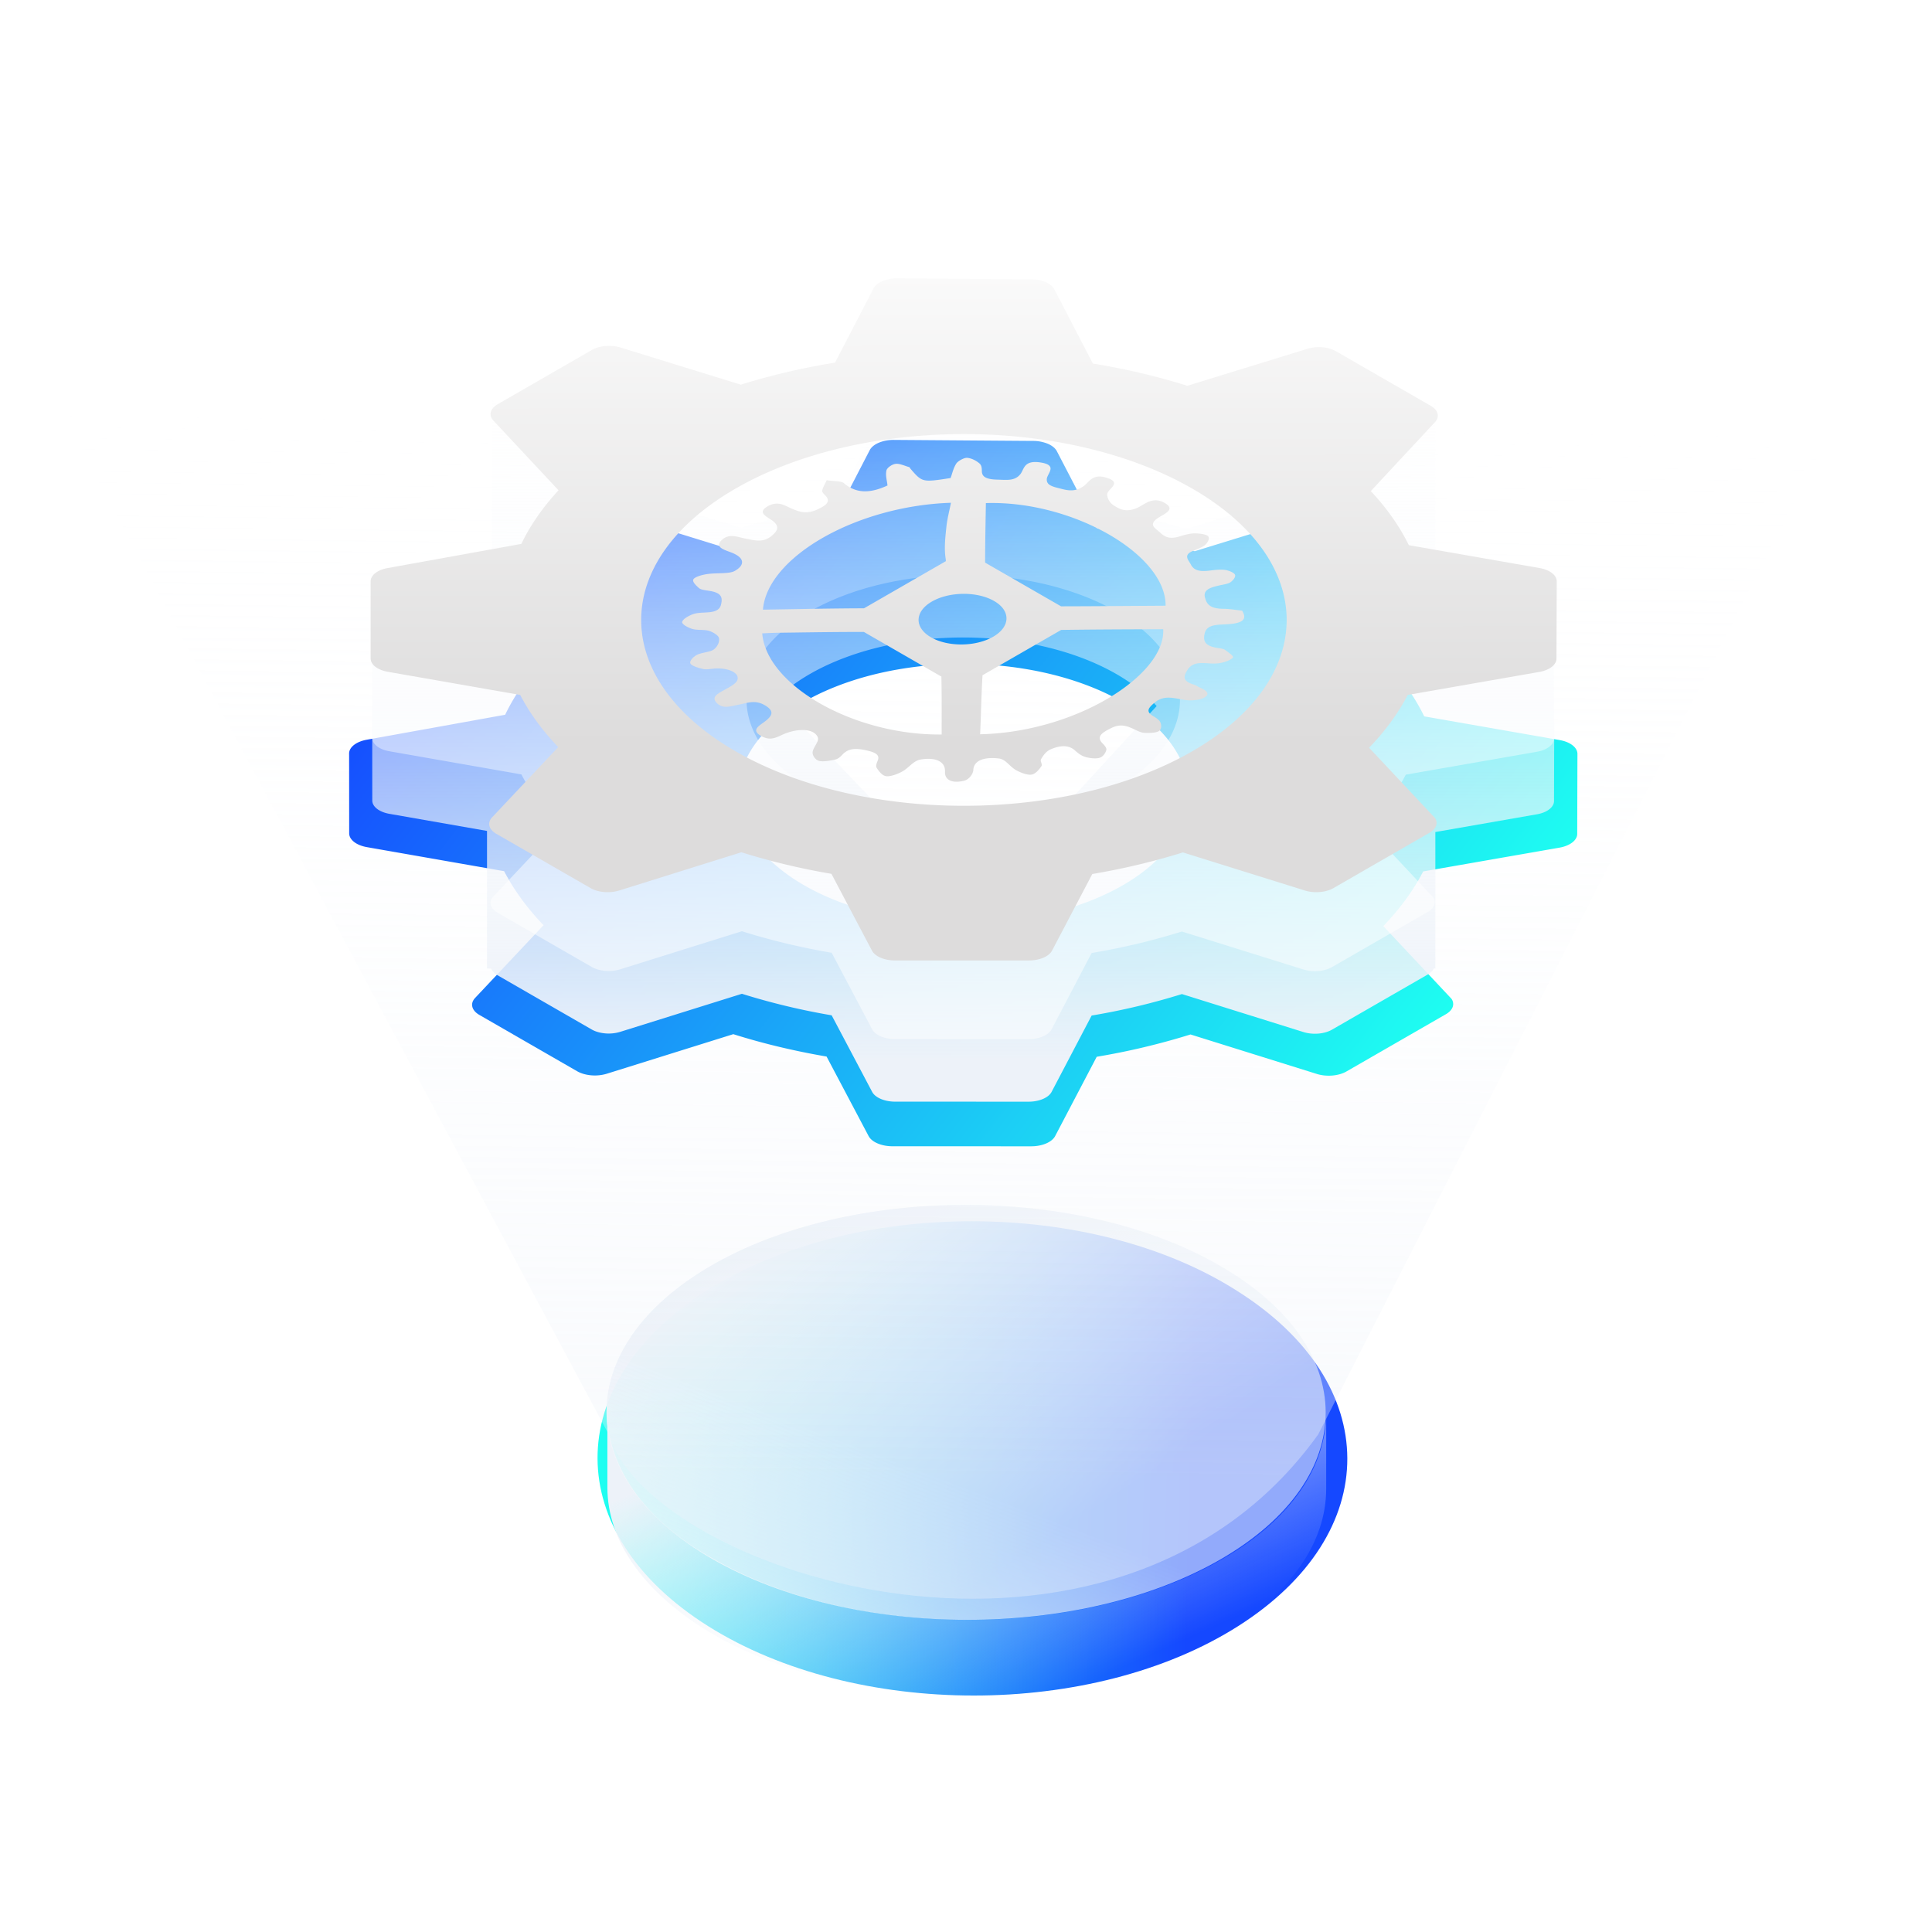
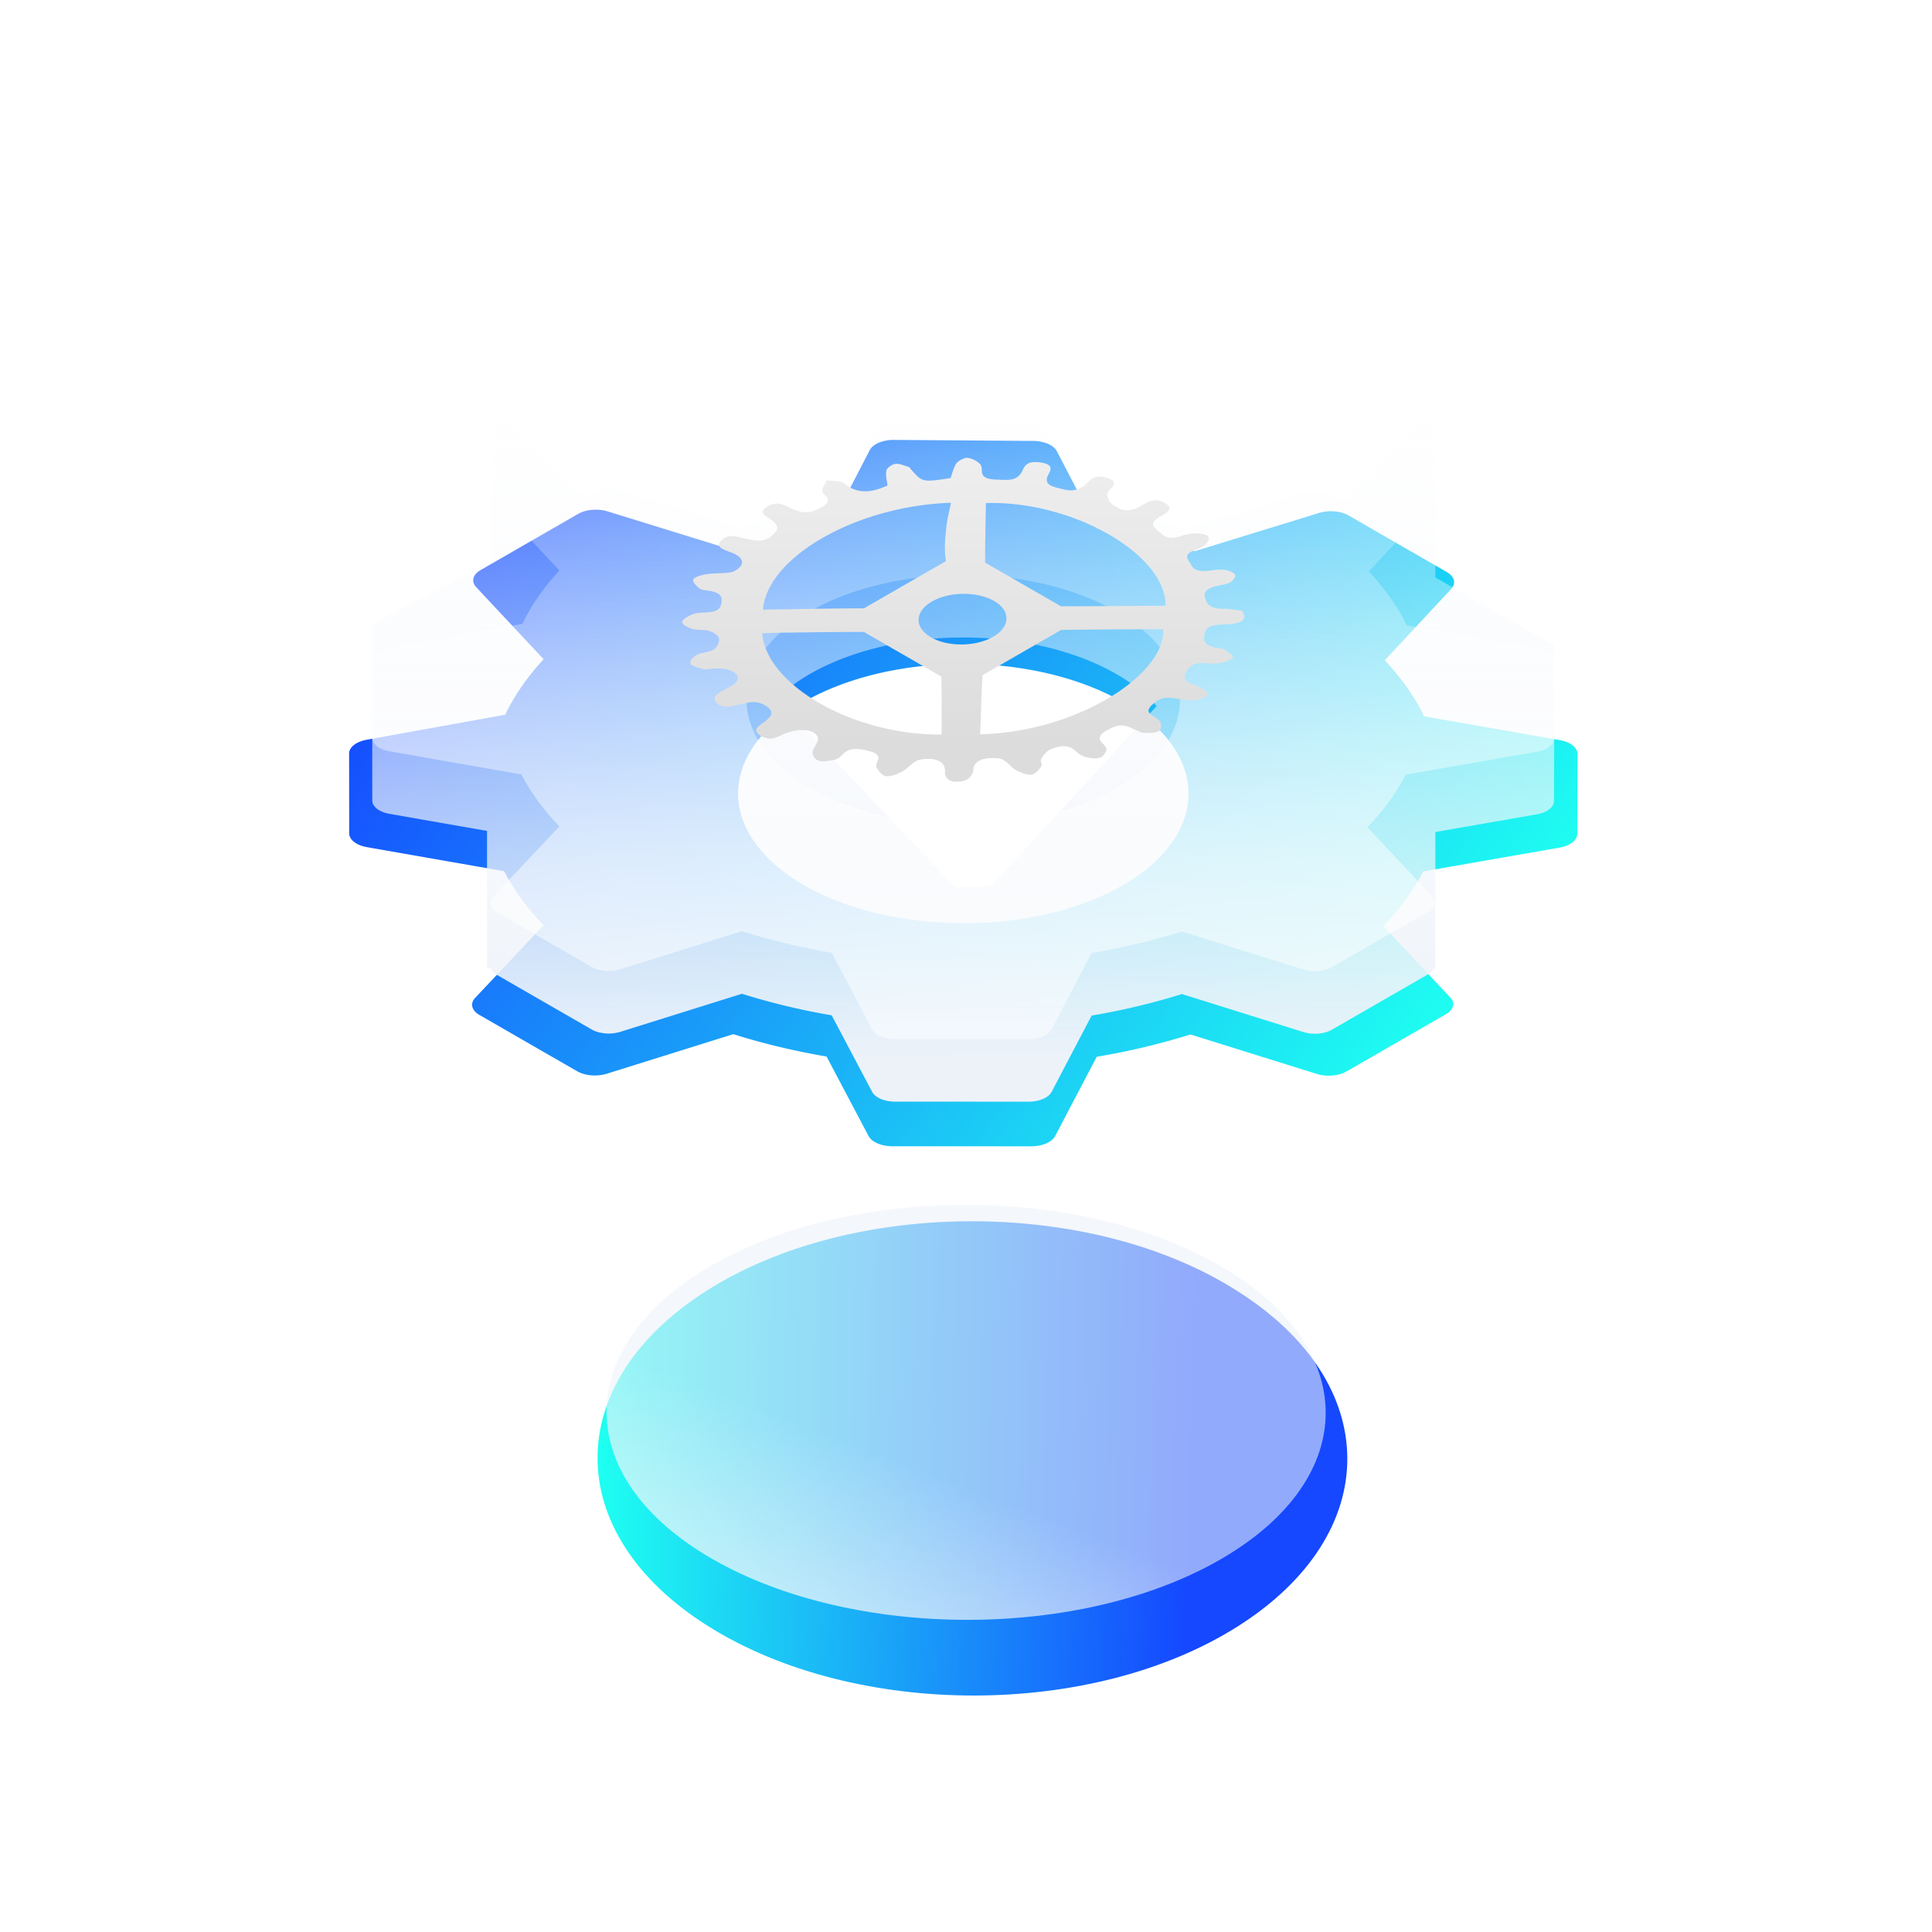
<svg xmlns="http://www.w3.org/2000/svg" width="124" height="124" fill="none">
  <g filter="url(#a)">
    <path d="M79.381 82.84c9.442 5.941 9.442 15.584.09 21.526-9.353 5.942-24.585 5.942-34.027 0s-9.442-15.585-.089-21.527 24.674-5.942 34.026 0Z" fill="url(#b)" />
  </g>
-   <path d="M85.118 90.692v4.857c0 3.41-2.222 6.733-6.664 9.375-8.97 5.198-23.58 5.198-32.636 0-4.528-2.642-6.835-6.051-6.835-9.46v-4.858c0 3.41 2.222 6.904 6.835 9.46 9.056 5.199 23.665 5.199 32.636 0 4.442-2.556 6.664-5.965 6.664-9.374Z" fill="url(#c)" />
-   <path d="M78.283 81.232c9.056 5.198 9.056 13.636.085 18.834-8.97 5.199-23.58 5.199-32.636 0-9.056-5.198-9.056-13.636-.085-18.834 8.97-5.199 23.665-5.199 32.636 0Z" fill="url(#d)" />
  <path d="M78.283 81.232c9.056 5.198 9.056 13.636.085 18.834-8.97 5.199-23.58 5.199-32.636 0-9.056-5.198-9.056-13.636-.085-18.834 8.97-5.199 23.665-5.199 32.636 0Z" fill="url(#e)" />
-   <path d="m2.643 24.045 36.427 68.02c2.753 9.056 32.403 18.322 45.534 0l34.734-68.02c-23.492-14.989-97.303-15.981-116.695 0Z" fill="url(#f)" />
  <g filter="url(#g)">
    <path d="m93.153 64.098-4.37-4.657c1.07-1.113 1.93-2.29 2.56-3.51l8.753-1.528c.33-.058.618-.176.822-.336.204-.16.313-.353.311-.552l.014-5.126c.002-.199-.107-.393-.312-.553-.204-.16-.493-.278-.822-.336l-8.7-1.522c-.61-1.25-1.459-2.455-2.53-3.597l4.29-4.612c.147-.175.194-.374.134-.566-.06-.192-.225-.369-.47-.504l-6.285-3.62a2.208 2.208 0 0 0-.893-.257 2.66 2.66 0 0 0-.984.097l-7.99 2.459a45.604 45.604 0 0 0-6.282-1.479l-2.57-4.945c-.1-.19-.305-.356-.583-.474a2.48 2.48 0 0 0-.96-.18l-8.92-.066a2.479 2.479 0 0 0-.959.179c-.278.117-.482.284-.583.473l-2.56 4.944a45.6 45.6 0 0 0-6.262 1.465L38.99 32.82a2.66 2.66 0 0 0-.985-.097c-.337.029-.65.119-.892.257l-6.279 3.616c-.24.14-.396.32-.446.514-.05.194.009.393.168.567l4.335 4.635c-1.047 1.132-1.875 2.327-2.47 3.563l-8.881 1.603c-.33.058-.618.176-.822.336-.204.16-.314.354-.311.552l.004 5.116c-.002.199.107.392.312.553.204.16.493.278.823.336l8.81 1.543c.626 1.205 1.475 2.368 2.53 3.469l-4.4 4.675c-.16.174-.218.373-.168.567.05.195.207.375.447.514l6.285 3.62c.243.138.556.228.893.257a2.66 2.66 0 0 0 .984-.096l8.138-2.545c1.902.6 3.908 1.08 5.986 1.436l2.699 5.106c.101.19.306.356.584.473.278.118.614.181.96.18l8.883.002c.344.002.68-.061.958-.179.278-.117.483-.283.584-.473l2.671-5.094a45.383 45.383 0 0 0 6.02-1.432l8.124 2.539c.302.092.647.126.985.097.337-.029.65-.119.892-.257l6.335-3.648c.241-.127.41-.293.483-.477a.566.566 0 0 0-.076-.55Zm-41.543-7.28c-2.022-1.164-3.4-2.648-3.96-4.263-.558-1.615-.274-3.288.82-4.81 1.092-1.52 2.944-2.82 5.32-3.734 2.377-.914 5.17-1.401 8.03-1.4 2.859 0 5.654.49 8.032 1.405s4.232 2.216 5.328 3.737c1.095 1.522 1.383 3.196.826 4.81-.556 1.615-1.932 3.098-3.952 4.262-2.71 1.56-6.386 2.436-10.22 2.435-3.834-.001-7.511-.88-10.224-2.441Z" fill="url(#h)" />
  </g>
  <path fill-rule="evenodd" clip-rule="evenodd" d="m92.024 62.163.1-.008v-8.753l6.526-1.14c.317-.055.594-.168.79-.322.197-.154.302-.34.3-.532l.014-4.933c0-.05-.007-.1-.02-.149v-4.913l-7.61-4.347v-1.083a.515.515 0 0 0 0-.228v-9.892l-5.789 6.297-.722-.416a2.125 2.125 0 0 0-.86-.248 2.557 2.557 0 0 0-.947.093l-7.688 2.366a43.882 43.882 0 0 0-6.046-1.423L67.6 27.773c-.097-.183-.294-.342-.562-.456a2.386 2.386 0 0 0-.923-.172l-8.584-.065a2.383 2.383 0 0 0-.923.173c-.267.113-.464.273-.561.455l-2.464 4.758c-2.093.34-4.114.812-6.026 1.409l-7.71-2.381a2.56 2.56 0 0 0-.947-.094 2.123 2.123 0 0 0-.859.248l-.5.287-5.984-6.297v10.047a.512.512 0 0 0 0 .133v.213l-7.659 3.992v6.332a.514.514 0 0 0-.008.099l.004 4.922c-.002.192.103.378.3.532.197.154.474.268.791.324l6.273 1.099v8.824l.268.015c.065.16.205.307.407.424l6.048 3.483c.234.133.535.22.86.248a2.56 2.56 0 0 0 .947-.093l7.83-2.449a43.68 43.68 0 0 0 5.76 1.382l2.598 4.913c.097.183.294.343.562.456.267.113.59.174.923.173l8.548.002c.332.002.656-.059.923-.172.267-.113.464-.273.561-.455l2.571-4.902a43.674 43.674 0 0 0 5.794-1.379l7.817 2.444c.29.088.622.12.947.093.325-.028.626-.114.859-.247l6.095-3.51c.215-.113.37-.258.448-.418Zm-30.728-5.232L49.828 44.863c1.057-1.036 2.512-1.927 4.262-2.6 2.287-.88 4.976-1.349 7.727-1.348 2.751 0 5.441.471 7.73 1.352 1.997.77 3.611 1.821 4.69 3.05L63.613 56.871a24.074 24.074 0 0 1-2.317.06Z" fill="url(#i)" />
  <path d="m91.97 57.578-4.207-4.482c1.03-1.07 1.857-2.203 2.465-3.377l8.422-1.47c.317-.056.594-.17.79-.324.197-.153.302-.34.3-.531l.014-4.933c.002-.191-.104-.378-.3-.532-.197-.154-.475-.267-.792-.323l-8.37-1.465c-.589-1.202-1.405-2.363-2.436-3.461l4.127-4.438c.143-.17.188-.36.13-.545-.058-.185-.216-.355-.452-.485l-6.048-3.483a2.126 2.126 0 0 0-.86-.248 2.56 2.56 0 0 0-.947.093l-7.688 2.367a43.882 43.882 0 0 0-6.046-1.423L67.6 23.759c-.097-.183-.294-.343-.562-.456a2.39 2.39 0 0 0-.923-.173l-8.584-.064a2.385 2.385 0 0 0-.923.172c-.267.114-.464.273-.56.456l-2.465 4.757c-2.093.34-4.114.813-6.026 1.41l-7.71-2.382a2.56 2.56 0 0 0-.947-.093 2.124 2.124 0 0 0-.859.247L32 31.113c-.232.134-.382.307-.43.494-.048.187.009.378.162.546l4.17 4.46c-1.006 1.09-1.803 2.24-2.375 3.43l-8.547 1.542c-.317.056-.595.169-.791.323-.196.154-.301.34-.3.531l.005 4.923c-.002.191.104.378.3.532.197.154.474.267.792.323l8.478 1.486c.603 1.16 1.42 2.278 2.435 3.337l-4.235 4.5c-.153.167-.21.358-.16.545.047.187.198.36.43.495l6.047 3.483c.234.133.535.22.86.248.325.028.656-.005.947-.093l7.83-2.449c1.83.577 3.761 1.04 5.76 1.382l2.598 4.913c.097.183.294.343.562.456.267.113.591.174.923.173l8.549.002c.331.001.655-.06.922-.172.267-.113.464-.273.561-.456l2.571-4.901a43.653 43.653 0 0 0 5.794-1.379l7.817 2.443c.29.089.622.122.947.094.325-.028.626-.115.86-.248l6.095-3.51c.233-.122.395-.282.465-.459a.545.545 0 0 0-.073-.53Zm-39.977-7.005c-1.947-1.12-3.273-2.548-3.81-4.102-.539-1.555-.265-3.165.787-4.629 1.051-1.463 2.833-2.714 5.12-3.593 2.287-.88 4.976-1.349 7.727-1.348 2.751 0 5.441.471 7.73 1.352 2.288.88 4.072 2.133 5.126 3.597 1.054 1.464 1.33 3.074.795 4.628-.535 1.554-1.859 2.981-3.803 4.1-2.608 1.502-6.145 2.345-9.834 2.344-3.69 0-7.228-.846-9.839-2.349Z" fill="url(#j)" fill-opacity=".5" />
  <path fill-rule="evenodd" clip-rule="evenodd" d="M74.011 45.961c.205.118.42.266.474.425.07.173.068.434-.115.543-.18.11-.629.125-.94.104-.186-.013-.367-.1-.536-.18a2.972 2.972 0 0 0-.115-.054c-.458-.215-.877-.365-1.472-.063-.575.284-.977.546-.535.983.122.125.268.29.234.421-.051.178-.197.422-.428.496-.226.076-.673.026-.936-.059-.274-.084-.479-.262-.661-.423-.458-.404-1.066-.267-1.55-.059-.306.135-.48.407-.615.633-.038.065-.012.143.014.221.027.081.054.161.01.226-.141.205-.366.5-.644.542-.277.041-.725-.143-.993-.291a2.322 2.322 0 0 1-.418-.336c-.204-.19-.399-.374-.672-.408-.809-.101-1.605.055-1.643.734-.006.24-.27.617-.585.691-.84.205-1.26-.091-1.231-.574.026-.642-.57-.95-1.564-.785-.285.046-.498.23-.719.422-.143.124-.29.252-.462.346-.273.153-.736.336-1.027.303-.27-.034-.481-.332-.612-.535-.075-.114-.013-.27.04-.406l.017-.041c.182-.413-.184-.562-.79-.692-.632-.133-1.07-.105-1.429.249l-.024.025c-.123.128-.269.28-.465.327-.335.08-.817.163-1.07.084-.242-.079-.413-.365-.393-.554.015-.14.098-.286.179-.428.112-.196.22-.386.143-.55-.245-.532-1.24-.581-2.198-.171a7.994 7.994 0 0 0-.16.072c-.388.178-.736.338-1.27.036-.59-.334-.241-.582.114-.834.552-.394.859-.737.072-1.165-.492-.27-.91-.172-1.344-.07a9.362 9.362 0 0 1-.3.066 4.369 4.369 0 0 0-.233.049c-.408.09-.803.177-1.136-.143-.386-.375-.021-.585.422-.829l.121-.067c.318-.175.67-.369.754-.579.178-.463-.537-.802-1.408-.756-.083.004-.17.014-.257.024-.188.021-.376.043-.52.009-.321-.075-.75-.2-.824-.359-.07-.15.172-.419.415-.547.14-.074.336-.117.529-.16.216-.047.427-.094.548-.182.256-.188.383-.486.347-.725-.025-.174-.35-.378-.633-.475-.152-.048-.344-.055-.538-.063-.194-.007-.389-.015-.547-.063-.29-.087-.685-.31-.65-.447.04-.183.4-.395.715-.506.198-.07.445-.084.693-.096.497-.026.996-.052 1.095-.543.1-.46.007-.744-.818-.86l-.03-.005c-.209-.03-.464-.068-.565-.156-.194-.172-.448-.404-.371-.566.072-.147.533-.29.863-.337.233-.038.502-.046.765-.055.413-.013.812-.025 1.031-.152.63-.356.689-.833-.23-1.185l-.114-.043c-.438-.159-.945-.343-.474-.771.387-.345.802-.243 1.214-.142a5.645 5.645 0 0 0 .465.1c.516.105.988.201 1.473-.183.516-.409.532-.71-.03-1.082a6.082 6.082 0 0 0-.087-.055c-.314-.2-.693-.438-.132-.771.57-.344.981-.146 1.353.032.063.03.124.06.185.087.555.241 1 .381 1.67.073.575-.265.91-.517.497-.925-.09-.09-.203-.202-.179-.298.039-.162.12-.323.203-.485.029-.057.058-.114.085-.172.123.02.267.032.41.043.294.024.583.047.69.14.775.666 1.66.682 2.803.154a4.454 4.454 0 0 0-.041-.275c-.04-.228-.078-.457-.029-.684.03-.16.328-.39.58-.428.178-.029.403.048.624.124.083.029.166.057.246.08.035.008.053.04.07.07a.197.197 0 0 0 .026.04c.759.876.759.876 2.574.594a5.53 5.53 0 0 0 .09-.273c.069-.22.14-.447.277-.66.102-.154.488-.376.692-.363.301.022.615.202.798.363.139.124.144.305.148.47l.001.035c.01.378.336.51.97.53.08.001.158.005.234.008.51.021.942.04 1.26-.349.059-.071.102-.16.146-.25.149-.306.313-.644 1.17-.508.82.13.656.453.502.752-.05.1-.1.197-.112.283-.048.408.338.505.782.617l.16.041c.529.14.924.149 1.374-.146.101-.066.188-.153.278-.243.272-.273.563-.564 1.31-.304.627.217.407.457.188.695-.116.127-.232.253-.22.376a.906.906 0 0 0 .405.671l.018.012c.365.228.767.478 1.499.162.104-.046.21-.108.32-.174.394-.234.847-.503 1.464-.138.596.348.168.596-.228.826a2.742 2.742 0 0 0-.319.204c-.41.332-.17.526.094.739.063.05.128.103.186.159.306.292.643.381 1.193.218l.043-.013c.288-.087.608-.182.91-.188.307-.005.754.051.886.176.128.122.001.385-.149.535-.165.16-.481.283-.765.393-.594.233-.44.48-.273.748.033.052.066.105.094.16.2.37.566.454 1.178.38l.035-.005c.32-.04.666-.083.972-.042.255.037.583.178.643.31.058.137-.108.35-.288.479-.117.085-.328.127-.534.169a3.917 3.917 0 0 0-.17.035c-.638.143-1.07.297-.93.796.118.463.373.701 1.21.71.283.003.563.04.831.075.114.014.226.03.334.04.335.54.08.8-.897.872-.09.006-.182.01-.275.014-.534.023-1.096.048-1.224.56-.123.513-.005.836.903.963.15.02.32.052.403.111l.132.099c.203.15.441.325.367.401-.16.17-.586.32-.936.362a3.544 3.544 0 0 1-.643-.002c-.514-.032-1.021-.064-1.326.415-.282.44-.33.734.424.962.077.025.142.062.207.1.04.022.08.044.122.065.411.181.78.419.274.681-.255.134-.778.186-1.12.141a7.672 7.672 0 0 1-.416-.07c-.577-.106-1.11-.204-1.635.252-.371.321-.56.548-.068.843Zm-1.55-7.069 2.349-.015c.04-3.3-6.009-6.765-11.534-6.587l-.012.72c-.018 1.046-.036 2.074-.037 3.1l4.873 2.805c1.453-.002 2.906-.012 4.36-.023Zm-12.705 2.013c1.084.624 2.865.61 3.985-.036 1.116-.642 1.148-1.672.063-2.295-1.089-.627-2.874-.609-3.99.033-1.12.646-1.146 1.671-.058 2.298Zm1.276-8.635c-6.085.198-11.793 3.491-12.065 6.86l1.806-.03c1.58-.027 3.132-.054 4.682-.058l5.254-3.026a3.84 3.84 0 0 1-.003-.039 1.34 1.34 0 0 0-.018-.168c-.09-.626-.023-1.26.043-1.891l.006-.053c.033-.36.11-.72.189-1.08.037-.171.074-.343.106-.515Zm-11.8 8.367c-.104.005-.207.01-.31.013.261 3.335 5.893 6.554 11.516 6.491v-.746a117.11 117.11 0 0 0-.017-2.97l-4.975-2.865c-1.518-.003-3.04.018-4.561.04l-.795.01c-.286 0-.573.014-.858.027Zm13.726 5.119c-.015.453-.031.91-.05 1.371 6.176-.139 11.92-3.825 11.749-6.742l-1.048.004c-1.834.007-3.667.014-5.501.041l-5.048 2.907c-.047.802-.074 1.605-.102 2.419Z" fill="url(#k)" />
-   <path fill-rule="evenodd" clip-rule="evenodd" d="m92.09 52.488-4.217-4.495c1.035-1.076 1.866-2.212 2.477-3.39l8.452-1.478c.319-.057.597-.17.794-.325.198-.154.303-.341.301-.533l.018-4.95c.002-.192-.104-.379-.3-.534-.198-.154-.477-.268-.795-.324l-8.399-1.468c-.588-1.206-1.407-2.37-2.44-3.472l4.145-4.454c.143-.17.19-.362.131-.548-.058-.186-.217-.356-.454-.486l-6.065-3.493a2.146 2.146 0 0 0-.863-.249 2.566 2.566 0 0 0-.95.094l-7.717 2.377a44.075 44.075 0 0 0-6.066-1.427l-2.477-4.774c-.097-.183-.294-.344-.563-.457a2.404 2.404 0 0 0-.926-.173l-8.614-.062a2.394 2.394 0 0 0-.926.173c-.268.113-.466.274-.563.457l-2.477 4.775c-2.1.341-4.129.816-6.048 1.416L39.813 22.3a2.395 2.395 0 0 0-.488-.093 2.72 2.72 0 0 0-.462 0 2.129 2.129 0 0 0-.862.248l-6.066 3.493c-.232.135-.383.31-.431.497-.05.188.008.38.162.547l4.181 4.475c-1.01 1.093-1.812 2.248-2.387 3.442l-8.577 1.55c-.32.056-.597.17-.795.324-.197.155-.302.342-.3.534v4.94a.545.545 0 0 0 .059.249.84.84 0 0 0 .24.284c.198.154.477.268.795.325l8.506 1.488c.604 1.163 1.423 2.285 2.441 3.348l-4.253 4.517c-.154.167-.21.359-.163.547.05.188.2.361.433.496l6.065 3.493c.234.134.536.221.862.25.326.027.659-.006.95-.094l7.861-2.46a43.663 43.663 0 0 0 5.779 1.384l2.602 4.93c.097.184.295.344.563.458.269.113.593.174.926.173h8.579c.333 0 .657-.06.926-.173.268-.114.465-.274.563-.458l2.584-4.919a43.864 43.864 0 0 0 5.815-1.385l7.842 2.45c.292.088.624.121.95.093.327-.028.629-.115.863-.248l6.12-3.525c.233-.122.397-.283.467-.46a.546.546 0 0 0-.073-.532Zm-15.577-4.264c-8.089 4.658-21.204 4.658-29.294 0-8.089-4.658-8.088-12.211 0-16.87 8.09-4.659 21.205-4.658 29.294 0 8.09 4.659 8.09 12.211 0 16.87Z" fill="url(#l)" />
  <defs>
    <linearGradient id="b" x1="86.587" y1="120.103" x2="37.85" y2="118.901" gradientUnits="userSpaceOnUse">
      <stop offset=".221" stop-color="#1548FF" />
      <stop offset="1" stop-color="#1EFFF1" />
    </linearGradient>
    <linearGradient id="c" x1="73.835" y1="106.208" x2="64.5" y2="85.2" gradientUnits="userSpaceOnUse">
      <stop stop-color="#fff" stop-opacity="0" />
      <stop offset="1" stop-color="#EDF2F9" />
    </linearGradient>
    <linearGradient id="d" x1="73.798" y1="100.142" x2="56.998" y2="74.272" gradientUnits="userSpaceOnUse">
      <stop offset=".154" stop-color="#fff" stop-opacity="0" />
      <stop offset="1" stop-color="#EDF2F9" />
    </linearGradient>
    <linearGradient id="e" x1="69.952" y1="140.943" x2="88.963" y2="90.583" gradientUnits="userSpaceOnUse">
      <stop offset=".243" stop-color="#fff" />
      <stop offset=".737" stop-color="#EDF2F9" stop-opacity=".58" />
    </linearGradient>
    <linearGradient id="f" x1="62.379" y1="100.052" x2="63.278" y2="26.365" gradientUnits="userSpaceOnUse">
      <stop offset=".073" stop-color="#EDF2F9" stop-opacity=".38" />
      <stop offset="1" stop-color="#fff" stop-opacity="0" />
    </linearGradient>
    <linearGradient id="h" x1="98.712" y1="58.513" x2="43.527" y2="15.838" gradientUnits="userSpaceOnUse">
      <stop stop-color="#1EFFF1" />
      <stop offset="1" stop-color="#1548FF" />
    </linearGradient>
    <linearGradient id="i" x1="65.248" y1="68.025" x2="65.248" y2="18.186" gradientUnits="userSpaceOnUse">
      <stop stop-color="#EDF2F9" />
      <stop offset="1" stop-color="#fff" stop-opacity="0" />
    </linearGradient>
    <linearGradient id="j" x1="61.744" y1="54.921" x2="61.744" y2="17.894" gradientUnits="userSpaceOnUse">
      <stop stop-color="#fff" />
      <stop offset="1" stop-color="#fff" stop-opacity="0" />
    </linearGradient>
    <linearGradient id="k" x1="61.771" y1="53.916" x2="61.748" y2="12.675" gradientUnits="userSpaceOnUse">
      <stop offset=".15" stop-color="#DDDCDC" />
      <stop offset="1" stop-color="#fff" />
    </linearGradient>
    <linearGradient id="l" x1="61.771" y1="53.916" x2="61.748" y2="12.675" gradientUnits="userSpaceOnUse">
      <stop offset=".15" stop-color="#DDDCDC" />
      <stop offset="1" stop-color="#fff" />
    </linearGradient>
    <filter id="a" x="33.209" y="73.241" width="58.406" height="40.724" filterUnits="userSpaceOnUse" color-interpolation-filters="sRGB">
      <feFlood flood-opacity="0" result="BackgroundImageFix" />
      <feBlend in="SourceGraphic" in2="BackgroundImageFix" result="shape" />
      <feGaussianBlur stdDeviation="2.571" result="effect1_foregroundBlur_14799_23931" />
    </filter>
    <filter id="g" x="1.406" y="7.234" width="120.837" height="87.338" filterUnits="userSpaceOnUse" color-interpolation-filters="sRGB">
      <feFlood flood-opacity="0" result="BackgroundImageFix" />
      <feBlend in="SourceGraphic" in2="BackgroundImageFix" result="shape" />
      <feGaussianBlur stdDeviation="10.5" result="effect1_foregroundBlur_14799_23931" />
    </filter>
  </defs>
</svg>